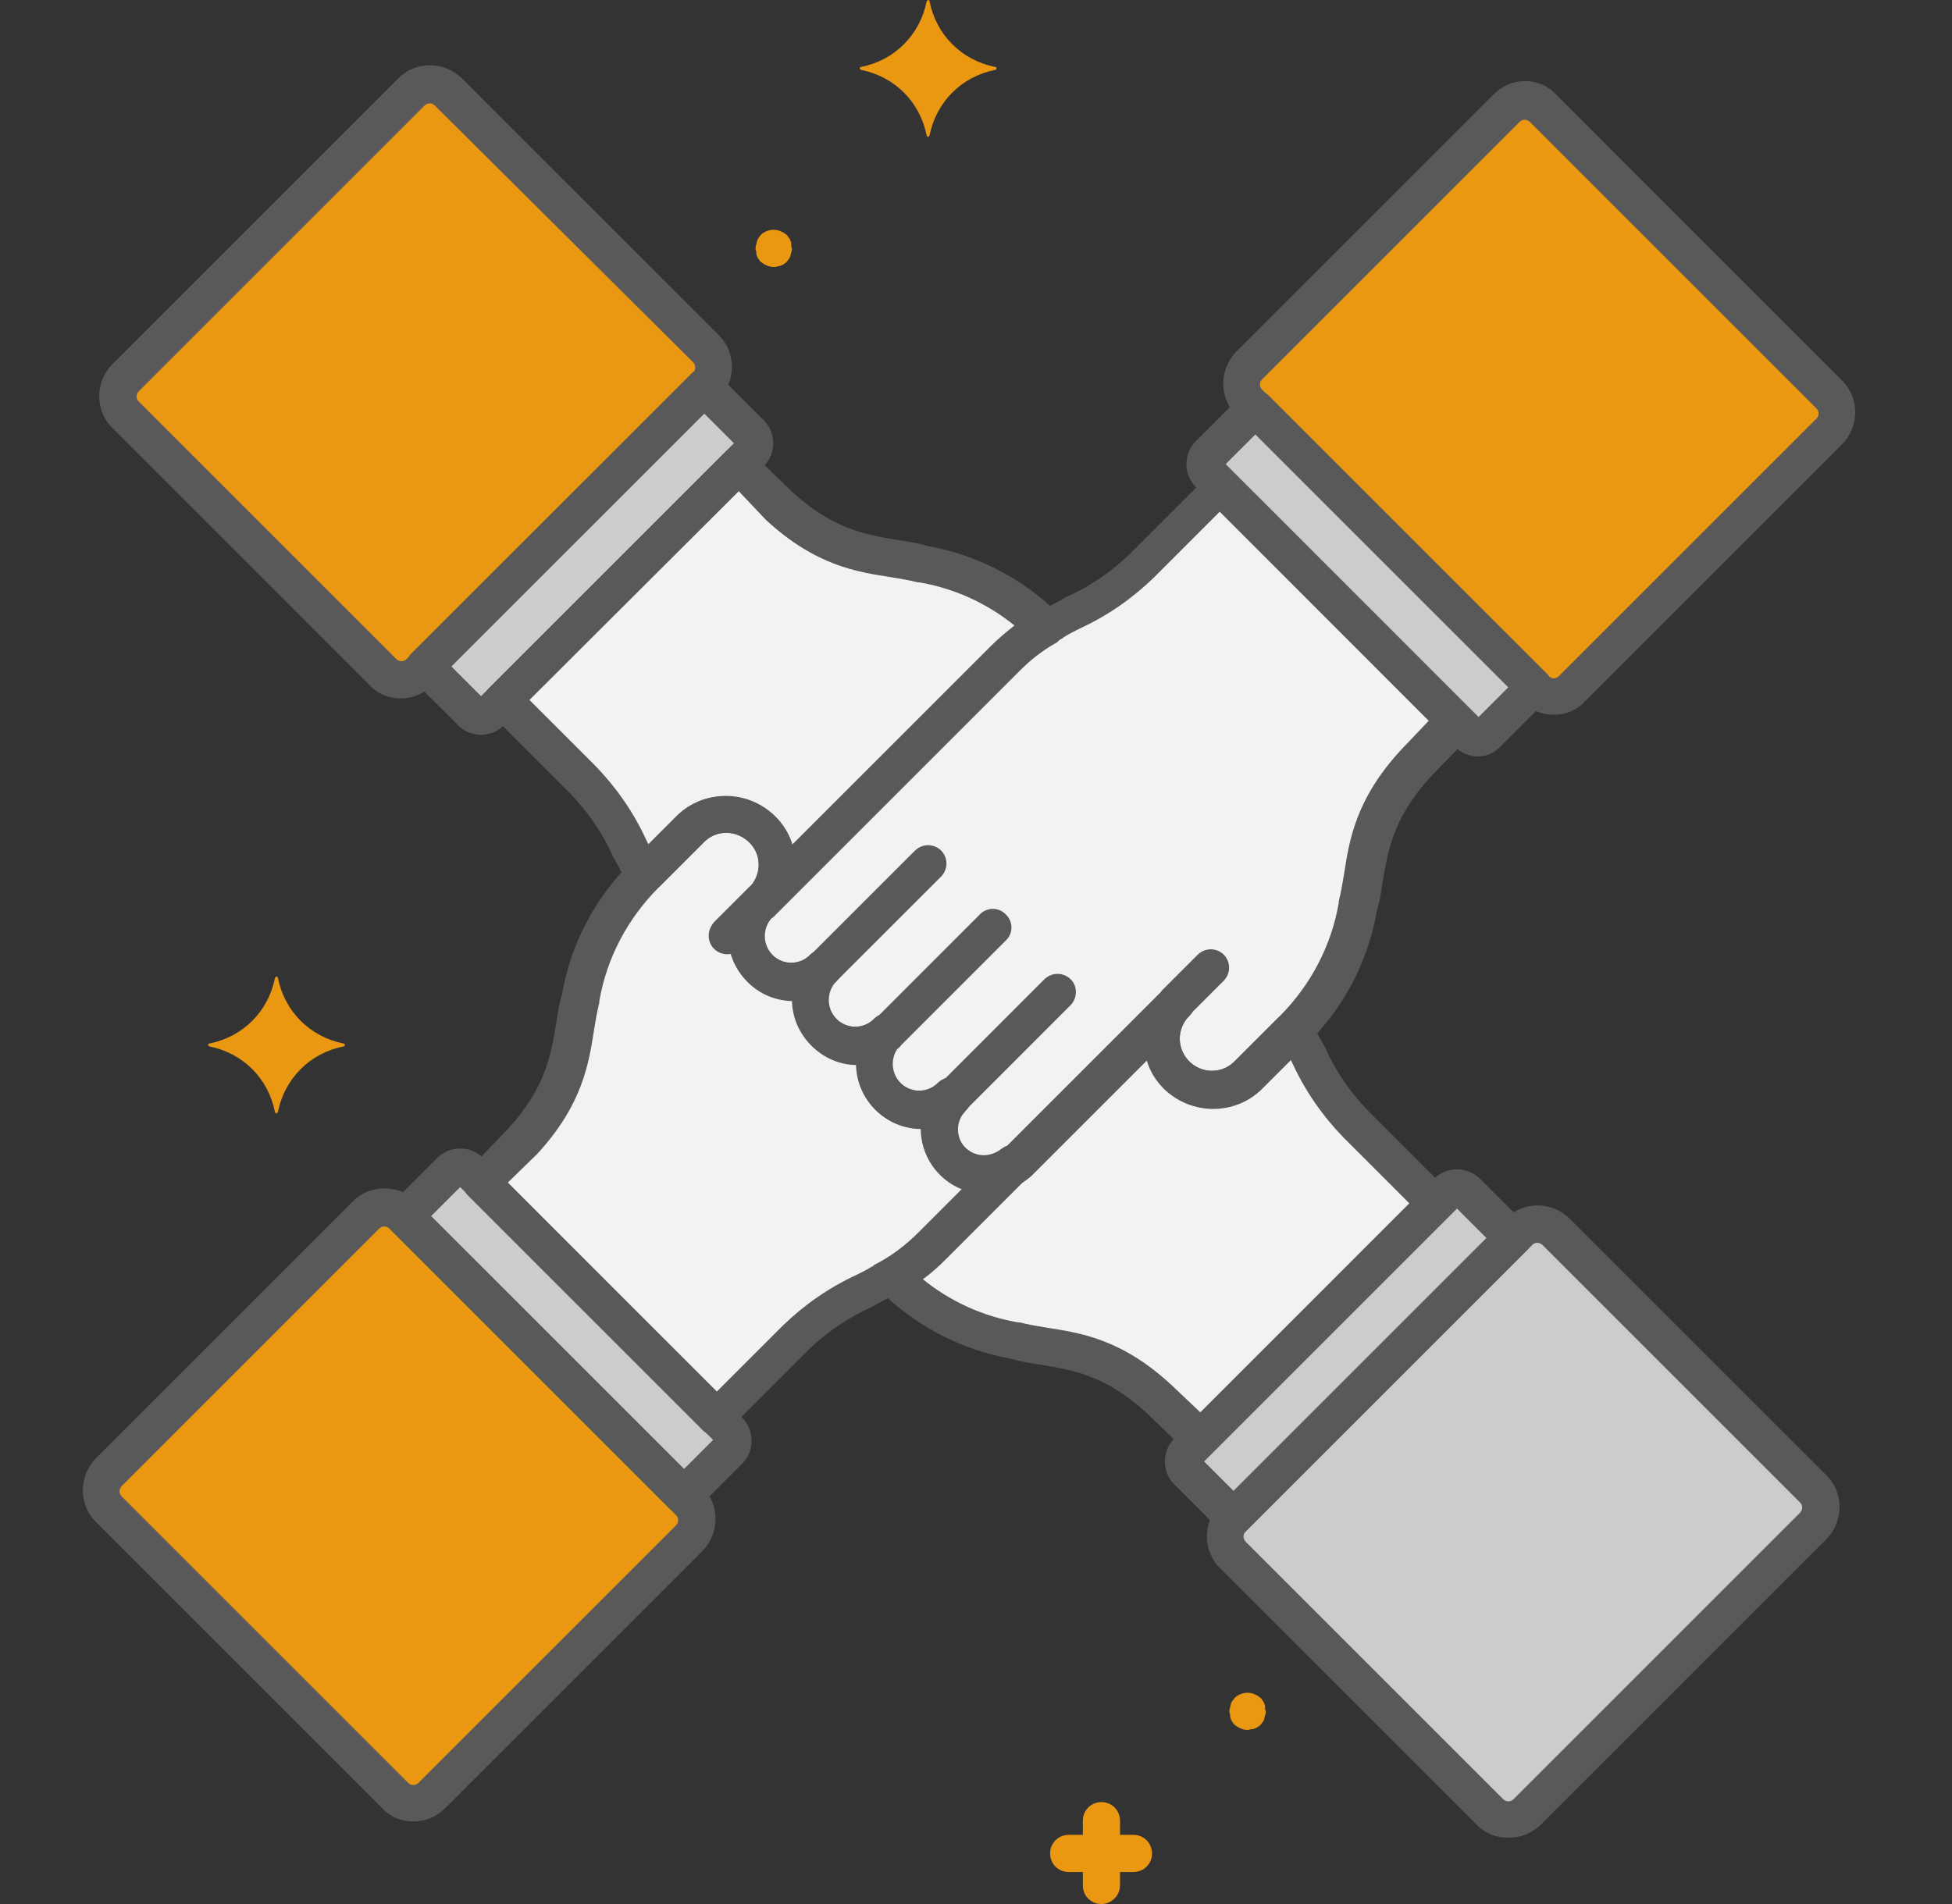
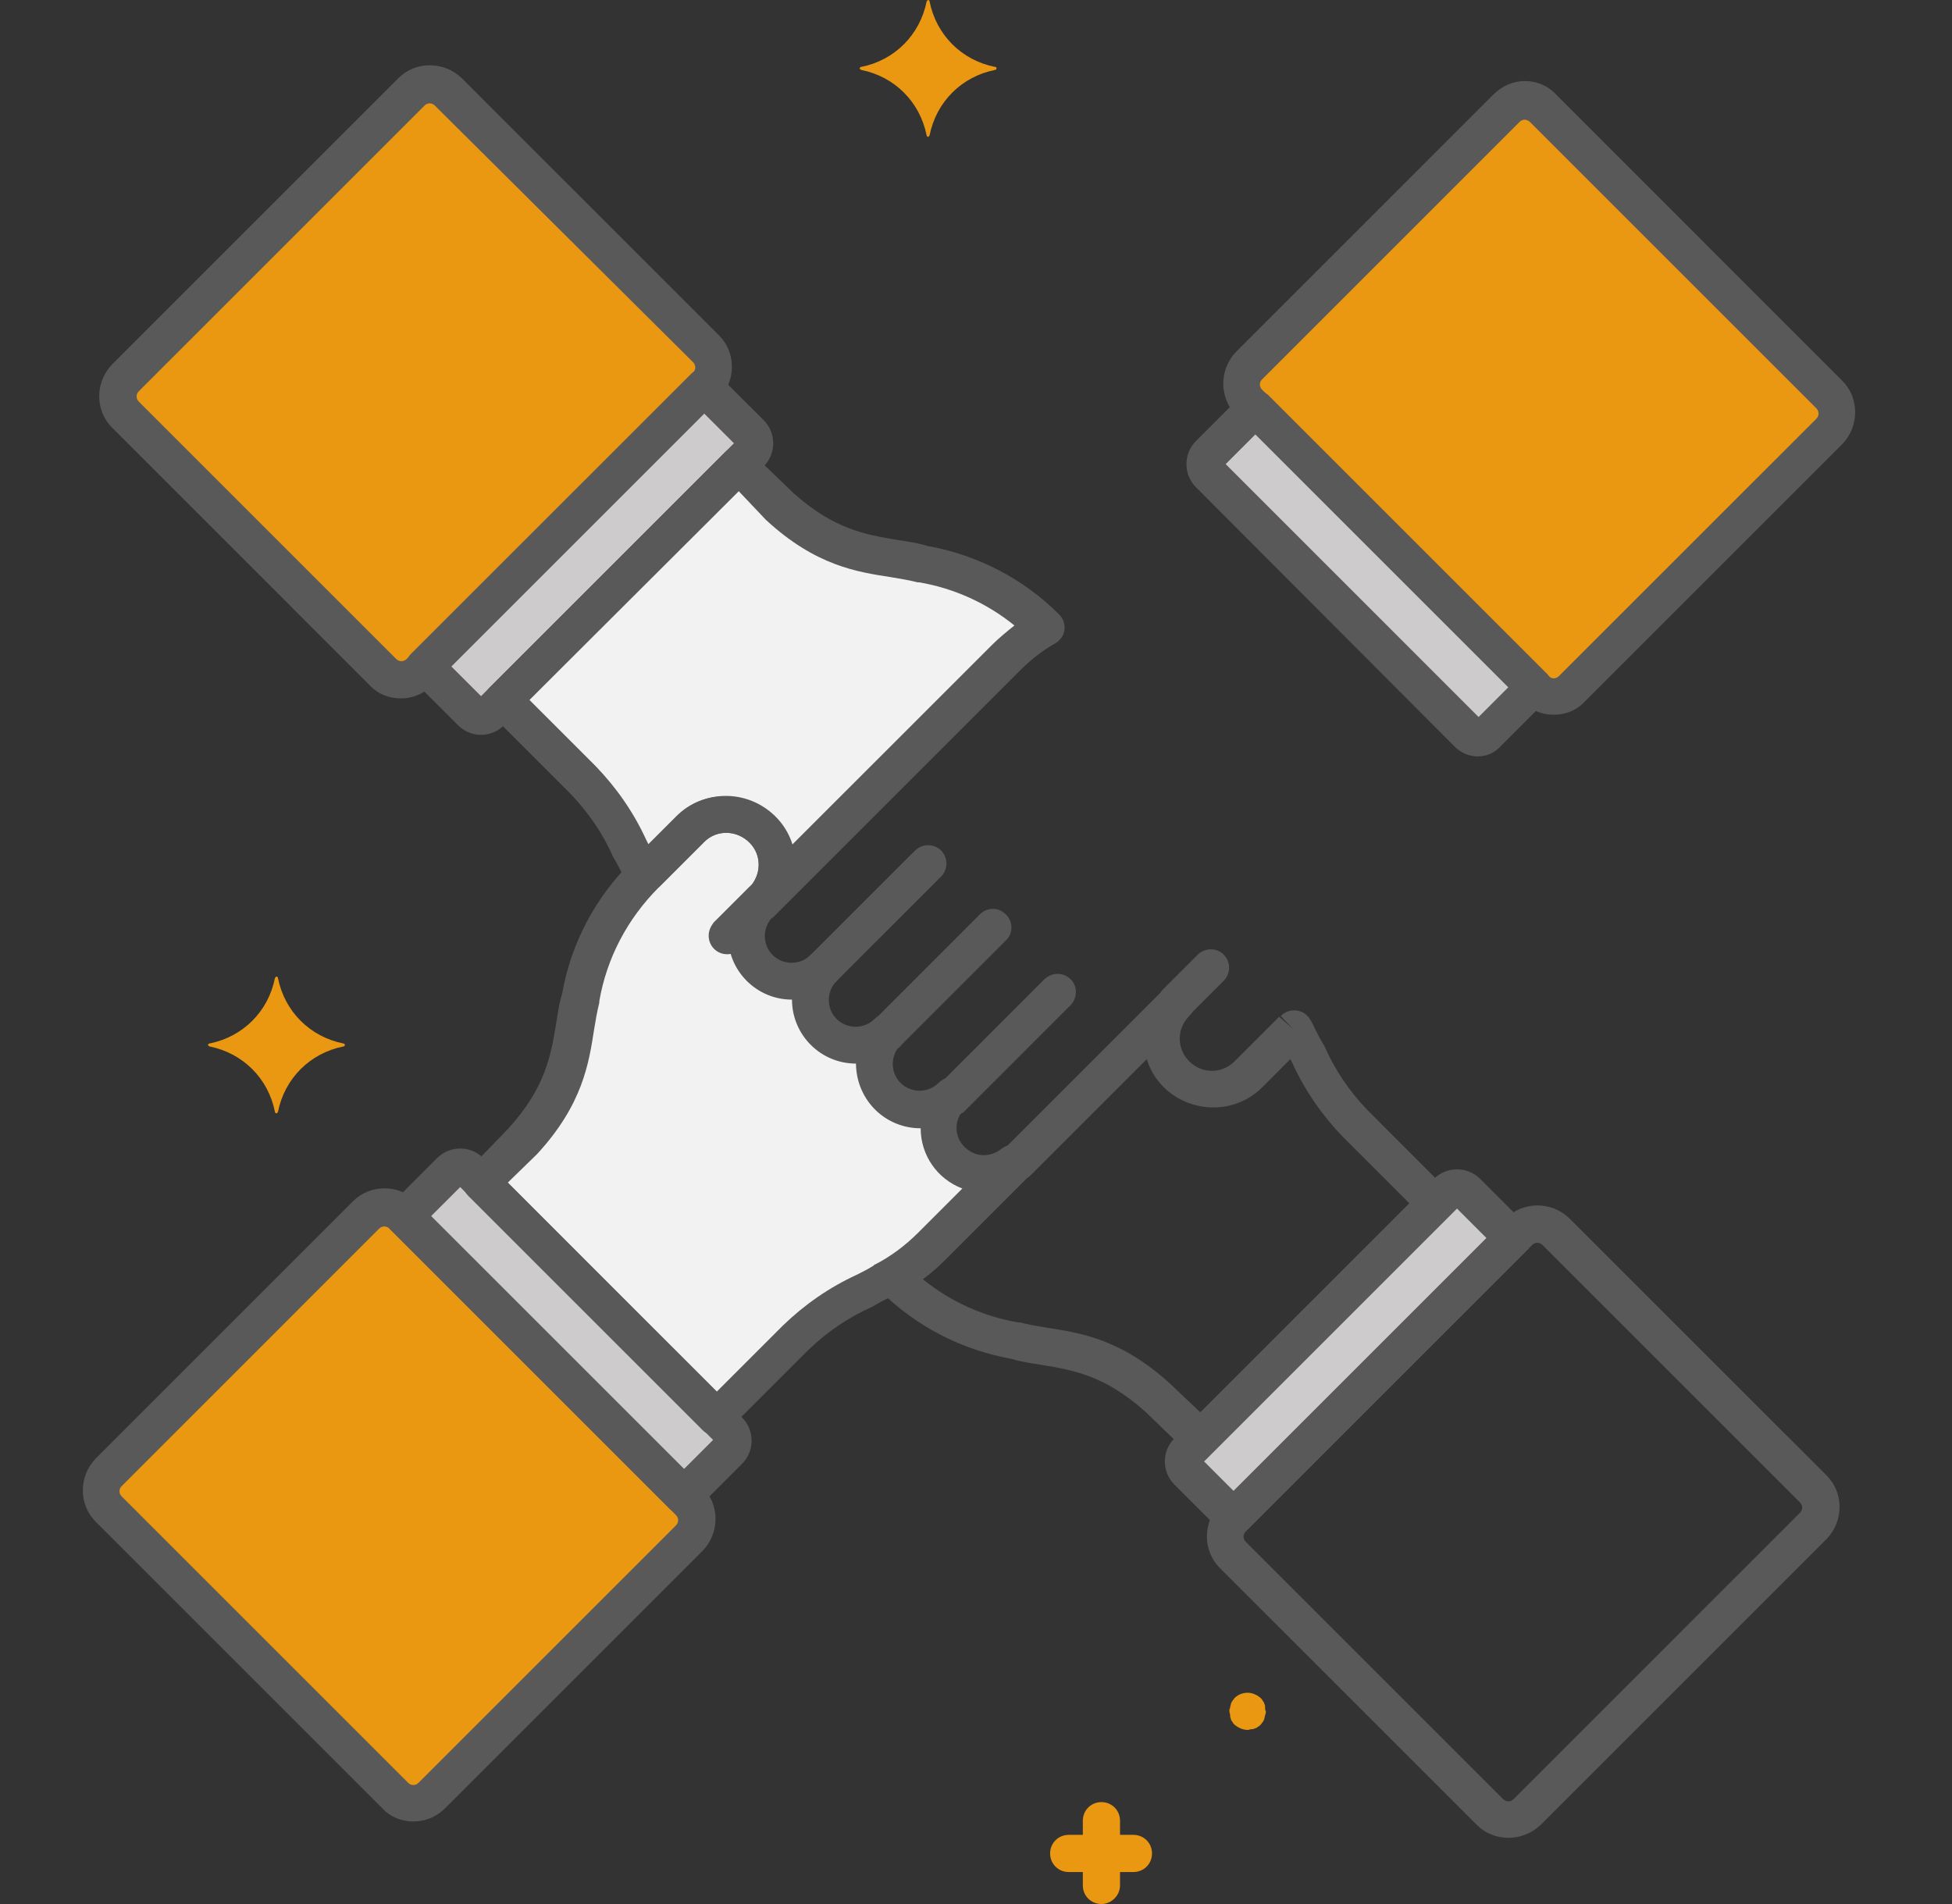
<svg xmlns="http://www.w3.org/2000/svg" width="41" height="40" viewBox="0 0 41 40" fill="none">
  <rect x="0" y="0" width="41" height="40" fill="#333333" stroke="none" />
  <path d="M8.65 1.938L2.635 7.953C2.416 8.172 2.416 8.516 2.635 8.719L8.041 14.125C8.26 14.344 8.604 14.344 8.807 14.125L14.822 8.109C15.041 7.891 15.041 7.547 14.822 7.344L9.416 1.938C9.197 1.719 8.854 1.719 8.65 1.938Z" fill="#EA9712" />
-   <path d="M31.9 25.875L25.885 31.89C25.666 32.109 25.666 32.453 25.885 32.656L31.291 38.062C31.51 38.281 31.853 38.281 32.057 38.062L38.072 32.047C38.291 31.828 38.291 31.484 38.072 31.281L32.666 25.875C32.463 25.672 32.119 25.672 31.9 25.875Z" fill="#CDCBCB" />
  <path d="M31.635 2.281L26.229 7.687C26.01 7.906 26.01 8.25 26.229 8.453L32.244 14.469C32.463 14.688 32.807 14.688 33.01 14.469L38.416 9.063C38.635 8.844 38.635 8.5 38.416 8.297L32.4 2.281C32.197 2.062 31.854 2.062 31.635 2.281Z" fill="#EA9712" />
  <path d="M7.697 25.531L2.291 30.938C2.072 31.156 2.072 31.5 2.291 31.703L8.307 37.719C8.525 37.938 8.869 37.938 9.072 37.719L14.479 32.313C14.697 32.094 14.697 31.75 14.479 31.547L8.463 25.531C8.244 25.328 7.901 25.328 7.697 25.531Z" fill="#EA9712" />
  <path d="M15.76 9.094L14.791 8.125L8.932 14L9.9 14.969C10.01 15.078 10.197 15.078 10.322 14.969L15.775 9.531C15.869 9.391 15.869 9.219 15.76 9.094Z" fill="#CDCBCB" />
  <path d="M24.948 30.906L25.916 31.875L31.776 26.016L30.807 25.047C30.697 24.938 30.51 24.938 30.385 25.047L24.932 30.5C24.838 30.61 24.838 30.781 24.948 30.906Z" fill="#CDCBCB" />
  <path d="M31.26 15.406L32.228 14.438L26.369 8.578L25.401 9.547C25.291 9.656 25.291 9.844 25.401 9.969L30.853 15.406C30.963 15.516 31.135 15.516 31.26 15.406Z" fill="#CDCBCB" />
  <path d="M9.447 24.594L8.479 25.563L14.338 31.422L15.306 30.453C15.416 30.344 15.416 30.156 15.306 30.031L9.869 24.578C9.744 24.484 9.572 24.484 9.447 24.594Z" fill="#CDCBCB" />
  <path d="M13.541 18.375L14.479 17.437C14.9 17.016 15.572 17.016 15.994 17.437C16.416 17.86 16.416 18.531 15.994 18.953L15.963 19L21.135 13.813C21.385 13.563 21.666 13.344 21.963 13.172C21.26 12.469 20.369 12.016 19.385 11.828C18.588 11.61 17.619 11.766 16.369 10.609L15.494 9.766L10.572 14.703L12.244 16.375C12.947 17.078 13.15 17.719 13.416 18.188C13.447 18.25 13.494 18.328 13.525 18.39L13.541 18.375Z" fill="#F2F2F2" />
-   <path d="M27.166 21.625L26.228 22.563C25.807 22.984 25.135 22.984 24.713 22.563C24.291 22.141 24.291 21.469 24.713 21.047L21.4 24.375L21.385 24.391C21.354 24.422 21.338 24.438 21.306 24.453L19.588 26.172C19.338 26.422 19.056 26.641 18.76 26.813C19.463 27.516 20.353 27.969 21.338 28.156C22.135 28.375 23.103 28.219 24.353 29.375L25.228 30.219L30.166 25.282L28.494 23.609C27.791 22.906 27.588 22.266 27.322 21.797C27.291 21.734 27.244 21.656 27.213 21.594C27.181 21.61 27.166 21.625 27.166 21.625Z" fill="#F2F2F2" />
-   <path d="M15.947 20.344C16.322 20.719 16.932 20.719 17.307 20.344C16.932 20.719 16.932 21.328 17.307 21.703C17.682 22.078 18.291 22.078 18.666 21.703C18.291 22.078 18.291 22.687 18.666 23.062C19.041 23.438 19.65 23.438 20.026 23.062C19.979 23.11 19.932 23.156 19.9 23.219C19.603 23.656 19.729 24.25 20.182 24.547C20.557 24.797 21.057 24.75 21.385 24.422L21.4 24.406L24.713 21.094C24.291 21.516 24.291 22.188 24.713 22.609C25.135 23.031 25.807 23.031 26.229 22.609L27.166 21.672C27.869 20.969 28.353 20.063 28.526 19.078C28.744 18.281 28.588 17.313 29.744 16.063L30.588 15.187L25.651 10.25L23.978 11.922C23.275 12.625 22.635 12.828 22.166 13.094C21.791 13.281 21.432 13.547 21.135 13.844L15.963 19.016C15.588 19.36 15.588 19.969 15.947 20.344Z" fill="#F2F2F2" />
  <path d="M15.947 18.984L15.979 18.937C16.4 18.515 16.4 17.843 15.979 17.422C15.557 17 14.885 17 14.463 17.422L13.525 18.359C12.822 19.062 12.338 19.969 12.166 20.953C11.947 21.75 12.103 22.719 10.947 23.969L10.104 24.844L15.041 29.781L16.713 28.109C17.416 27.406 18.057 27.203 18.526 26.938C18.9 26.75 19.26 26.484 19.557 26.187L21.275 24.469C20.869 24.797 20.26 24.734 19.932 24.312C19.666 23.984 19.65 23.531 19.885 23.188C19.916 23.14 19.963 23.078 20.01 23.031C19.635 23.406 19.025 23.406 18.65 23.031C18.275 22.656 18.275 22.047 18.65 21.672C18.275 22.047 17.666 22.047 17.291 21.672C16.916 21.297 16.916 20.688 17.291 20.312C16.916 20.688 16.306 20.688 15.931 20.312C15.588 19.969 15.588 19.359 15.947 18.984Z" fill="#F2F2F2" />
  <path d="M20.9 1.406C20.197 1.266 19.666 0.734 19.525 0.031C19.525 0.016 19.51 0 19.494 0C19.479 0 19.479 0.016 19.463 0.031C19.322 0.734 18.791 1.266 18.088 1.406C18.072 1.406 18.057 1.422 18.057 1.437C18.057 1.453 18.072 1.453 18.088 1.469C18.791 1.609 19.322 2.14 19.463 2.844C19.463 2.86 19.479 2.875 19.494 2.875C19.51 2.875 19.51 2.86 19.525 2.844C19.666 2.14 20.197 1.609 20.9 1.469C20.916 1.469 20.931 1.453 20.931 1.437C20.931 1.406 20.916 1.406 20.9 1.406Z" fill="#EA9712" />
  <path d="M7.213 21.922C6.51 21.781 5.979 21.25 5.838 20.547C5.838 20.531 5.822 20.516 5.807 20.516C5.791 20.516 5.791 20.531 5.775 20.547C5.635 21.25 5.104 21.781 4.401 21.922C4.385 21.922 4.369 21.937 4.369 21.953C4.369 21.969 4.385 21.969 4.401 21.984C5.104 22.125 5.635 22.656 5.775 23.359C5.775 23.375 5.791 23.39 5.807 23.39C5.822 23.39 5.822 23.375 5.838 23.359C5.979 22.656 6.51 22.125 7.213 21.984C7.229 21.984 7.244 21.969 7.244 21.953C7.244 21.937 7.229 21.922 7.213 21.922Z" fill="#EA9712" />
  <path d="M23.806 39.328H22.447C22.229 39.328 22.057 39.156 22.057 38.938C22.057 38.719 22.229 38.547 22.447 38.547H23.806C24.025 38.547 24.197 38.719 24.197 38.938C24.197 39.156 24.025 39.328 23.806 39.328Z" fill="#EA9712" />
  <path d="M23.135 40C22.916 40 22.744 39.828 22.744 39.609V38.25C22.744 38.031 22.916 37.859 23.135 37.859C23.353 37.859 23.525 38.031 23.525 38.25V39.609C23.525 39.828 23.338 40 23.135 40Z" fill="#EA9712" />
  <path d="M26.213 36.343C26.104 36.343 26.01 36.297 25.931 36.234C25.916 36.218 25.9 36.203 25.885 36.172C25.869 36.156 25.853 36.124 25.853 36.109C25.838 36.078 25.838 36.062 25.838 36.031C25.838 36 25.822 35.984 25.822 35.953C25.822 35.922 25.822 35.906 25.838 35.874C25.838 35.843 25.853 35.828 25.853 35.796C25.869 35.765 25.869 35.75 25.885 35.734C25.9 35.718 25.916 35.687 25.931 35.672C26.041 35.562 26.213 35.531 26.354 35.593C26.369 35.609 26.4 35.609 26.416 35.625C26.432 35.64 26.463 35.656 26.478 35.672C26.494 35.687 26.51 35.703 26.525 35.734C26.541 35.75 26.556 35.781 26.556 35.796C26.572 35.812 26.572 35.843 26.572 35.874C26.572 35.906 26.572 35.922 26.588 35.953C26.588 35.984 26.588 36 26.572 36.031C26.572 36.062 26.556 36.078 26.556 36.109C26.541 36.14 26.541 36.156 26.525 36.172C26.51 36.187 26.494 36.218 26.478 36.234C26.463 36.25 26.447 36.265 26.416 36.281C26.4 36.297 26.369 36.312 26.354 36.312C26.322 36.328 26.307 36.328 26.276 36.328C26.26 36.328 26.229 36.343 26.213 36.343Z" fill="#EA9712" />
-   <path d="M16.26 5.609C16.15 5.609 16.056 5.562 15.978 5.5C15.963 5.484 15.947 5.468 15.931 5.437C15.916 5.421 15.9 5.39 15.9 5.375C15.885 5.343 15.885 5.328 15.885 5.297C15.885 5.265 15.869 5.25 15.869 5.218C15.869 5.187 15.869 5.171 15.885 5.14C15.885 5.109 15.9 5.093 15.9 5.062C15.916 5.031 15.916 5.015 15.931 5C15.947 4.984 15.963 4.953 15.978 4.937C16.088 4.828 16.26 4.796 16.4 4.859C16.416 4.875 16.447 4.875 16.463 4.89C16.478 4.906 16.51 4.922 16.525 4.937C16.541 4.953 16.556 4.969 16.572 5C16.588 5.015 16.603 5.047 16.603 5.062C16.619 5.078 16.619 5.109 16.619 5.14C16.619 5.171 16.619 5.187 16.634 5.218C16.634 5.25 16.634 5.265 16.619 5.297C16.619 5.328 16.603 5.343 16.603 5.375C16.588 5.406 16.588 5.421 16.572 5.437C16.556 5.453 16.541 5.484 16.525 5.5C16.51 5.515 16.494 5.531 16.463 5.547C16.447 5.562 16.416 5.578 16.4 5.578C16.369 5.594 16.354 5.594 16.322 5.594C16.322 5.609 16.291 5.609 16.26 5.609Z" fill="#EA9712" />
  <path d="M10.104 15.438C9.916 15.438 9.744 15.36 9.619 15.234L8.65 14.266C8.494 14.11 8.494 13.859 8.65 13.719L14.51 7.86C14.588 7.781 14.682 7.75 14.791 7.75C14.9 7.75 14.994 7.797 15.072 7.86L16.041 8.828C16.307 9.094 16.307 9.531 16.041 9.797L10.588 15.234C10.463 15.36 10.291 15.438 10.104 15.438ZM9.479 14L10.104 14.625L15.416 9.312L14.791 8.688L9.479 14Z" fill="#595959" />
  <path d="M15.963 19.375C15.744 19.375 15.572 19.203 15.572 18.984C15.572 18.891 15.604 18.812 15.666 18.734L15.697 18.687C15.713 18.672 15.713 18.672 15.729 18.656C15.994 18.39 16.01 17.969 15.744 17.703C15.479 17.437 15.057 17.422 14.791 17.687L14.776 17.703L13.838 18.641L13.822 18.625L13.541 18.375L13.807 18.656C13.65 18.812 13.416 18.812 13.26 18.672C13.229 18.641 13.213 18.625 13.197 18.594C13.15 18.531 13.119 18.453 13.088 18.39C13.025 18.266 12.963 18.14 12.885 18.016C12.666 17.515 12.354 17.062 11.979 16.672L10.291 14.984C10.135 14.828 10.135 14.578 10.291 14.437L15.229 9.5C15.385 9.344 15.619 9.344 15.775 9.5L16.651 10.344C17.51 11.125 18.197 11.234 18.854 11.344C19.057 11.375 19.275 11.406 19.479 11.469C20.525 11.656 21.494 12.156 22.244 12.906C22.4 13.062 22.4 13.312 22.244 13.453C22.213 13.484 22.197 13.5 22.166 13.515C21.885 13.672 21.635 13.875 21.416 14.094L16.244 19.266C16.15 19.328 16.057 19.375 15.963 19.375ZM15.229 16.734C15.869 16.734 16.432 17.156 16.619 17.765L20.838 13.547C20.979 13.406 21.15 13.266 21.307 13.14C20.729 12.672 20.041 12.359 19.307 12.234C19.291 12.234 19.291 12.234 19.275 12.234C19.088 12.187 18.9 12.156 18.713 12.125C18.01 12.016 17.135 11.89 16.088 10.922L15.51 10.312L11.119 14.703L12.51 16.094C12.947 16.547 13.307 17.062 13.572 17.641L13.619 17.734L14.213 17.14C14.479 16.875 14.854 16.719 15.229 16.734Z" fill="#595959" />
  <path d="M25.916 32.266C25.807 32.266 25.713 32.218 25.635 32.156L24.666 31.187C24.4 30.922 24.4 30.484 24.666 30.219L30.119 24.765C30.385 24.5 30.822 24.5 31.088 24.765L32.057 25.734C32.213 25.89 32.213 26.141 32.057 26.281L26.197 32.14C26.119 32.218 26.01 32.266 25.916 32.266ZM25.291 30.703L25.916 31.328L31.228 26.015L30.603 25.39L25.291 30.703Z" fill="#595959" />
  <path d="M25.213 30.625C25.104 30.625 25.01 30.578 24.947 30.516L24.072 29.672C23.213 28.891 22.526 28.781 21.869 28.672C21.666 28.641 21.447 28.609 21.244 28.547C20.197 28.359 19.229 27.86 18.479 27.109C18.322 26.953 18.322 26.703 18.479 26.563C18.51 26.531 18.526 26.516 18.557 26.5C18.838 26.344 19.088 26.141 19.307 25.922L21.026 24.203C21.041 24.188 21.041 24.188 21.057 24.172C21.072 24.156 21.088 24.141 21.104 24.125L21.119 24.11L24.432 20.797C24.588 20.641 24.838 20.641 24.979 20.797C25.135 20.953 25.135 21.188 24.979 21.344C24.713 21.61 24.713 22.031 24.979 22.297C25.244 22.563 25.666 22.563 25.931 22.297L26.869 21.359L26.885 21.375L27.166 21.625L26.901 21.344C27.057 21.188 27.291 21.188 27.447 21.328C27.479 21.359 27.494 21.375 27.51 21.406C27.557 21.469 27.588 21.547 27.619 21.61C27.682 21.734 27.744 21.86 27.822 21.984C28.041 22.485 28.353 22.938 28.729 23.328L30.401 25C30.557 25.156 30.557 25.406 30.401 25.547L25.463 30.484C25.416 30.578 25.306 30.625 25.213 30.625ZM19.385 26.875C19.963 27.344 20.651 27.656 21.385 27.781H21.416C21.604 27.828 21.791 27.86 21.979 27.891C22.682 28 23.557 28.125 24.603 29.094L25.213 29.672L29.603 25.281L28.213 23.891C27.775 23.438 27.416 22.922 27.15 22.344C27.135 22.313 27.119 22.281 27.103 22.25L26.51 22.844C25.947 23.406 25.026 23.406 24.447 22.844C24.275 22.672 24.151 22.469 24.088 22.25L21.666 24.672C21.635 24.703 21.604 24.735 21.572 24.75L19.869 26.453C19.713 26.61 19.557 26.75 19.385 26.875Z" fill="#595959" />
  <path d="M31.041 15.891C30.853 15.891 30.681 15.812 30.557 15.688L25.119 10.235C24.854 9.969 24.854 9.531 25.119 9.266L26.088 8.297C26.244 8.156 26.478 8.156 26.635 8.297L32.494 14.156C32.65 14.312 32.65 14.562 32.494 14.703L31.525 15.672C31.4 15.812 31.228 15.891 31.041 15.891ZM25.744 9.75L31.056 15.063L31.681 14.438L26.369 9.125L25.744 9.75Z" fill="#595959" />
  <path d="M24.697 21.469C24.479 21.469 24.307 21.297 24.307 21.078C24.307 20.969 24.353 20.875 24.416 20.797L25.15 20.063C25.306 19.906 25.541 19.906 25.697 20.047C25.853 20.203 25.853 20.438 25.713 20.594C25.713 20.594 25.713 20.594 25.697 20.609L24.963 21.344C24.9 21.422 24.806 21.469 24.697 21.469Z" fill="#595959" />
-   <path d="M20.697 25.078H20.666C19.932 25.062 19.338 24.453 19.353 23.719C18.604 23.719 18.01 23.109 18.01 22.375C17.26 22.375 16.666 21.766 16.666 21.031C16.306 21.031 15.963 20.89 15.713 20.64C15.182 20.109 15.182 19.266 15.713 18.734L20.885 13.562C21.213 13.234 21.588 12.953 22.01 12.75C22.135 12.687 22.26 12.625 22.385 12.547C22.885 12.328 23.338 12.016 23.728 11.64L25.4 9.969C25.557 9.828 25.791 9.828 25.947 9.969L30.885 14.906C31.041 15.062 31.041 15.297 30.885 15.453L30.041 16.328C29.26 17.187 29.15 17.875 29.041 18.531C29.01 18.734 28.978 18.953 28.916 19.156C28.728 20.219 28.213 21.187 27.447 21.938L26.51 22.875C25.947 23.437 25.025 23.437 24.447 22.875C24.275 22.703 24.15 22.5 24.088 22.281L21.666 24.703C21.4 24.937 21.057 25.078 20.697 25.078ZM20.291 23.328C20.26 23.359 20.244 23.39 20.213 23.422C20.041 23.687 20.119 24.031 20.385 24.203C20.603 24.344 20.9 24.312 21.104 24.125L21.119 24.109L24.431 20.797C24.588 20.64 24.838 20.64 24.978 20.797C25.135 20.953 25.135 21.187 24.978 21.344C24.713 21.609 24.713 22.031 24.978 22.297C25.244 22.562 25.666 22.562 25.931 22.297L26.869 21.359C27.525 20.703 27.963 19.875 28.119 18.969C28.119 18.953 28.119 18.953 28.119 18.937C28.166 18.75 28.197 18.562 28.229 18.375C28.338 17.672 28.463 16.797 29.431 15.75L30.01 15.141L25.619 10.75L24.229 12.14C23.775 12.578 23.26 12.938 22.682 13.203C22.556 13.266 22.432 13.328 22.338 13.39L22.322 13.406C21.979 13.578 21.666 13.812 21.385 14.094L16.213 19.266C15.994 19.484 15.994 19.844 16.213 20.062C16.432 20.281 16.791 20.281 17.01 20.062C17.166 19.906 17.4 19.906 17.556 20.047C17.713 20.203 17.713 20.438 17.572 20.594C17.572 20.594 17.572 20.594 17.556 20.609C17.338 20.828 17.338 21.187 17.556 21.406C17.775 21.625 18.135 21.625 18.353 21.406C18.51 21.25 18.76 21.25 18.9 21.406C19.056 21.562 19.056 21.797 18.9 21.953C18.682 22.172 18.682 22.531 18.9 22.75C19.119 22.969 19.479 22.969 19.697 22.75C19.854 22.594 20.104 22.594 20.244 22.75C20.447 22.922 20.447 23.172 20.291 23.328Z" fill="#595959" />
  <path d="M20.025 23.438C19.807 23.438 19.635 23.266 19.635 23.047C19.635 22.938 19.681 22.844 19.744 22.766L21.931 20.578C22.088 20.422 22.322 20.422 22.478 20.563C22.635 20.703 22.635 20.953 22.494 21.11C22.494 21.11 22.494 21.11 22.478 21.125L20.291 23.313C20.228 23.391 20.119 23.438 20.025 23.438Z" fill="#595959" />
  <path d="M18.666 22.078C18.448 22.078 18.275 21.906 18.275 21.688C18.275 21.578 18.322 21.485 18.385 21.407L20.572 19.219C20.713 19.063 20.963 19.047 21.119 19.203C21.276 19.344 21.291 19.594 21.135 19.75L21.119 19.766L18.932 21.953C18.869 22.047 18.776 22.078 18.666 22.078Z" fill="#595959" />
  <path d="M17.307 20.734C17.088 20.734 16.916 20.562 16.916 20.344C16.916 20.234 16.963 20.141 17.025 20.063L19.213 17.875C19.369 17.719 19.603 17.719 19.76 17.86C19.916 18.016 19.916 18.25 19.776 18.406C19.776 18.406 19.776 18.406 19.76 18.422L17.572 20.609C17.51 20.688 17.416 20.734 17.307 20.734Z" fill="#595959" />
  <path d="M14.353 31.812C14.244 31.812 14.15 31.766 14.072 31.703L8.213 25.844C8.057 25.688 8.057 25.438 8.213 25.297L9.182 24.328C9.447 24.062 9.885 24.062 10.15 24.328L15.588 29.781C15.853 30.047 15.853 30.484 15.588 30.75L14.619 31.719C14.557 31.766 14.447 31.812 14.353 31.812ZM9.041 25.562L14.353 30.875L14.978 30.25L9.666 24.938L9.041 25.562Z" fill="#595959" />
  <path d="M15.275 20.047C15.057 20.047 14.885 19.875 14.885 19.656C14.885 19.547 14.932 19.453 14.994 19.375L15.729 18.641C15.885 18.485 16.119 18.485 16.276 18.625C16.432 18.781 16.432 19.015 16.291 19.172C16.291 19.172 16.291 19.172 16.276 19.188L15.541 19.922C15.479 20 15.385 20.047 15.275 20.047Z" fill="#595959" />
  <path d="M15.057 30.172C14.947 30.172 14.854 30.125 14.776 30.063L9.838 25.125C9.682 24.969 9.682 24.735 9.838 24.578L10.682 23.703C11.463 22.844 11.572 22.156 11.682 21.5C11.713 21.297 11.744 21.078 11.807 20.875C11.994 19.813 12.51 18.844 13.275 18.094L14.213 17.156C14.776 16.578 15.697 16.578 16.276 17.141C16.854 17.703 16.854 18.625 16.291 19.203L16.26 19.234C16.244 19.25 16.244 19.25 16.229 19.266C16.01 19.484 16.01 19.844 16.229 20.063C16.447 20.281 16.807 20.281 17.025 20.063C17.182 19.906 17.416 19.906 17.572 20.047C17.729 20.203 17.729 20.438 17.588 20.594C17.588 20.594 17.588 20.594 17.572 20.61C17.354 20.828 17.354 21.188 17.572 21.406C17.791 21.625 18.151 21.625 18.369 21.406C18.526 21.25 18.76 21.25 18.916 21.391C19.073 21.531 19.073 21.781 18.932 21.938C18.932 21.938 18.932 21.938 18.916 21.953C18.697 22.172 18.697 22.531 18.916 22.75C19.135 22.969 19.494 22.969 19.713 22.75C19.869 22.594 20.104 22.594 20.26 22.734C20.416 22.891 20.416 23.125 20.276 23.281C20.276 23.281 20.276 23.281 20.26 23.297C20.229 23.328 20.213 23.359 20.182 23.391C20.01 23.656 20.088 24 20.354 24.172C20.557 24.312 20.822 24.297 21.026 24.141C21.197 24 21.447 24.031 21.573 24.203C21.697 24.36 21.682 24.578 21.541 24.719L19.822 26.437C19.494 26.766 19.119 27.047 18.697 27.25C18.572 27.313 18.448 27.375 18.322 27.453C17.823 27.672 17.369 27.984 16.979 28.359L15.307 30.031C15.26 30.141 15.166 30.172 15.057 30.172ZM10.666 24.844L15.057 29.234L16.447 27.844C16.901 27.406 17.416 27.047 17.994 26.781C18.119 26.719 18.244 26.656 18.338 26.594C18.338 26.594 18.354 26.594 18.354 26.578C18.697 26.406 19.01 26.172 19.291 25.891L20.213 24.969C19.682 24.766 19.338 24.266 19.338 23.703C18.588 23.703 17.994 23.11 17.979 22.359V22.344C17.229 22.344 16.635 21.734 16.635 21C15.885 21 15.291 20.391 15.291 19.656C15.291 19.312 15.432 18.969 15.666 18.719L15.697 18.688C15.713 18.672 15.713 18.672 15.729 18.656C15.994 18.391 16.01 17.969 15.744 17.703C15.479 17.438 15.057 17.422 14.791 17.687L14.776 17.703L13.838 18.641C13.182 19.297 12.744 20.125 12.588 21.031V21.063C12.541 21.25 12.51 21.437 12.479 21.625C12.369 22.328 12.244 23.203 11.276 24.25L10.666 24.844Z" fill="#595959" />
  <path d="M8.416 14.672C8.166 14.672 7.932 14.578 7.76 14.391L2.354 8.984C1.994 8.625 1.994 8.031 2.354 7.656L8.369 1.641C8.728 1.281 9.322 1.281 9.697 1.641L15.104 7.047C15.463 7.406 15.463 8 15.104 8.375L9.088 14.391C8.9 14.578 8.666 14.672 8.416 14.672ZM9.025 2.172C8.978 2.172 8.947 2.188 8.916 2.219L2.916 8.219C2.853 8.281 2.853 8.375 2.916 8.438L8.322 13.844C8.385 13.906 8.478 13.906 8.541 13.844L14.557 7.828C14.619 7.766 14.619 7.672 14.557 7.609L9.135 2.219C9.103 2.188 9.072 2.172 9.025 2.172Z" fill="#595959" />
  <path d="M31.682 38.609C31.432 38.609 31.197 38.516 31.026 38.344L25.619 32.938C25.26 32.578 25.26 31.984 25.619 31.61L31.635 25.594C31.994 25.234 32.588 25.234 32.963 25.594L38.369 31C38.728 31.359 38.728 31.953 38.369 32.328L32.354 38.344C32.166 38.516 31.932 38.609 31.682 38.609ZM32.291 26.109C32.244 26.109 32.213 26.125 32.181 26.156L26.166 32.172C26.104 32.234 26.104 32.328 26.166 32.391L31.572 37.797C31.635 37.859 31.729 37.859 31.791 37.797L37.806 31.781C37.869 31.719 37.869 31.625 37.806 31.562L32.4 26.156C32.369 26.125 32.322 26.109 32.291 26.109Z" fill="#595959" />
  <path d="M32.635 15.015C32.385 15.015 32.15 14.922 31.979 14.734L25.963 8.719C25.604 8.359 25.604 7.765 25.963 7.391L31.369 1.984C31.541 1.812 31.775 1.703 32.025 1.703C32.276 1.703 32.51 1.797 32.682 1.984L38.697 8C39.056 8.359 39.056 8.953 38.697 9.328L33.291 14.734C33.119 14.922 32.885 15.015 32.635 15.015ZM32.025 2.515C31.979 2.515 31.947 2.531 31.916 2.562L26.51 7.969C26.447 8.031 26.447 8.125 26.51 8.188L32.526 14.203C32.588 14.266 32.682 14.266 32.744 14.203L38.151 8.797C38.213 8.734 38.213 8.641 38.151 8.578L32.135 2.562C32.103 2.531 32.057 2.515 32.025 2.515Z" fill="#595959" />
  <path d="M8.682 38.266C8.431 38.266 8.197 38.172 8.025 37.984L2.01 31.969C1.65 31.61 1.65 31.016 2.01 30.641L7.416 25.235C7.775 24.875 8.369 24.875 8.744 25.235L14.76 31.25C15.119 31.61 15.119 32.203 14.76 32.578L9.353 37.984C9.166 38.172 8.932 38.266 8.682 38.266ZM7.963 25.812L2.557 31.219C2.494 31.281 2.494 31.375 2.557 31.438L8.572 37.453C8.604 37.484 8.635 37.5 8.682 37.5C8.728 37.5 8.76 37.484 8.791 37.453L14.197 32.047C14.26 31.984 14.26 31.891 14.197 31.828L8.181 25.812C8.119 25.75 8.025 25.75 7.963 25.812Z" fill="#595959" />
</svg>